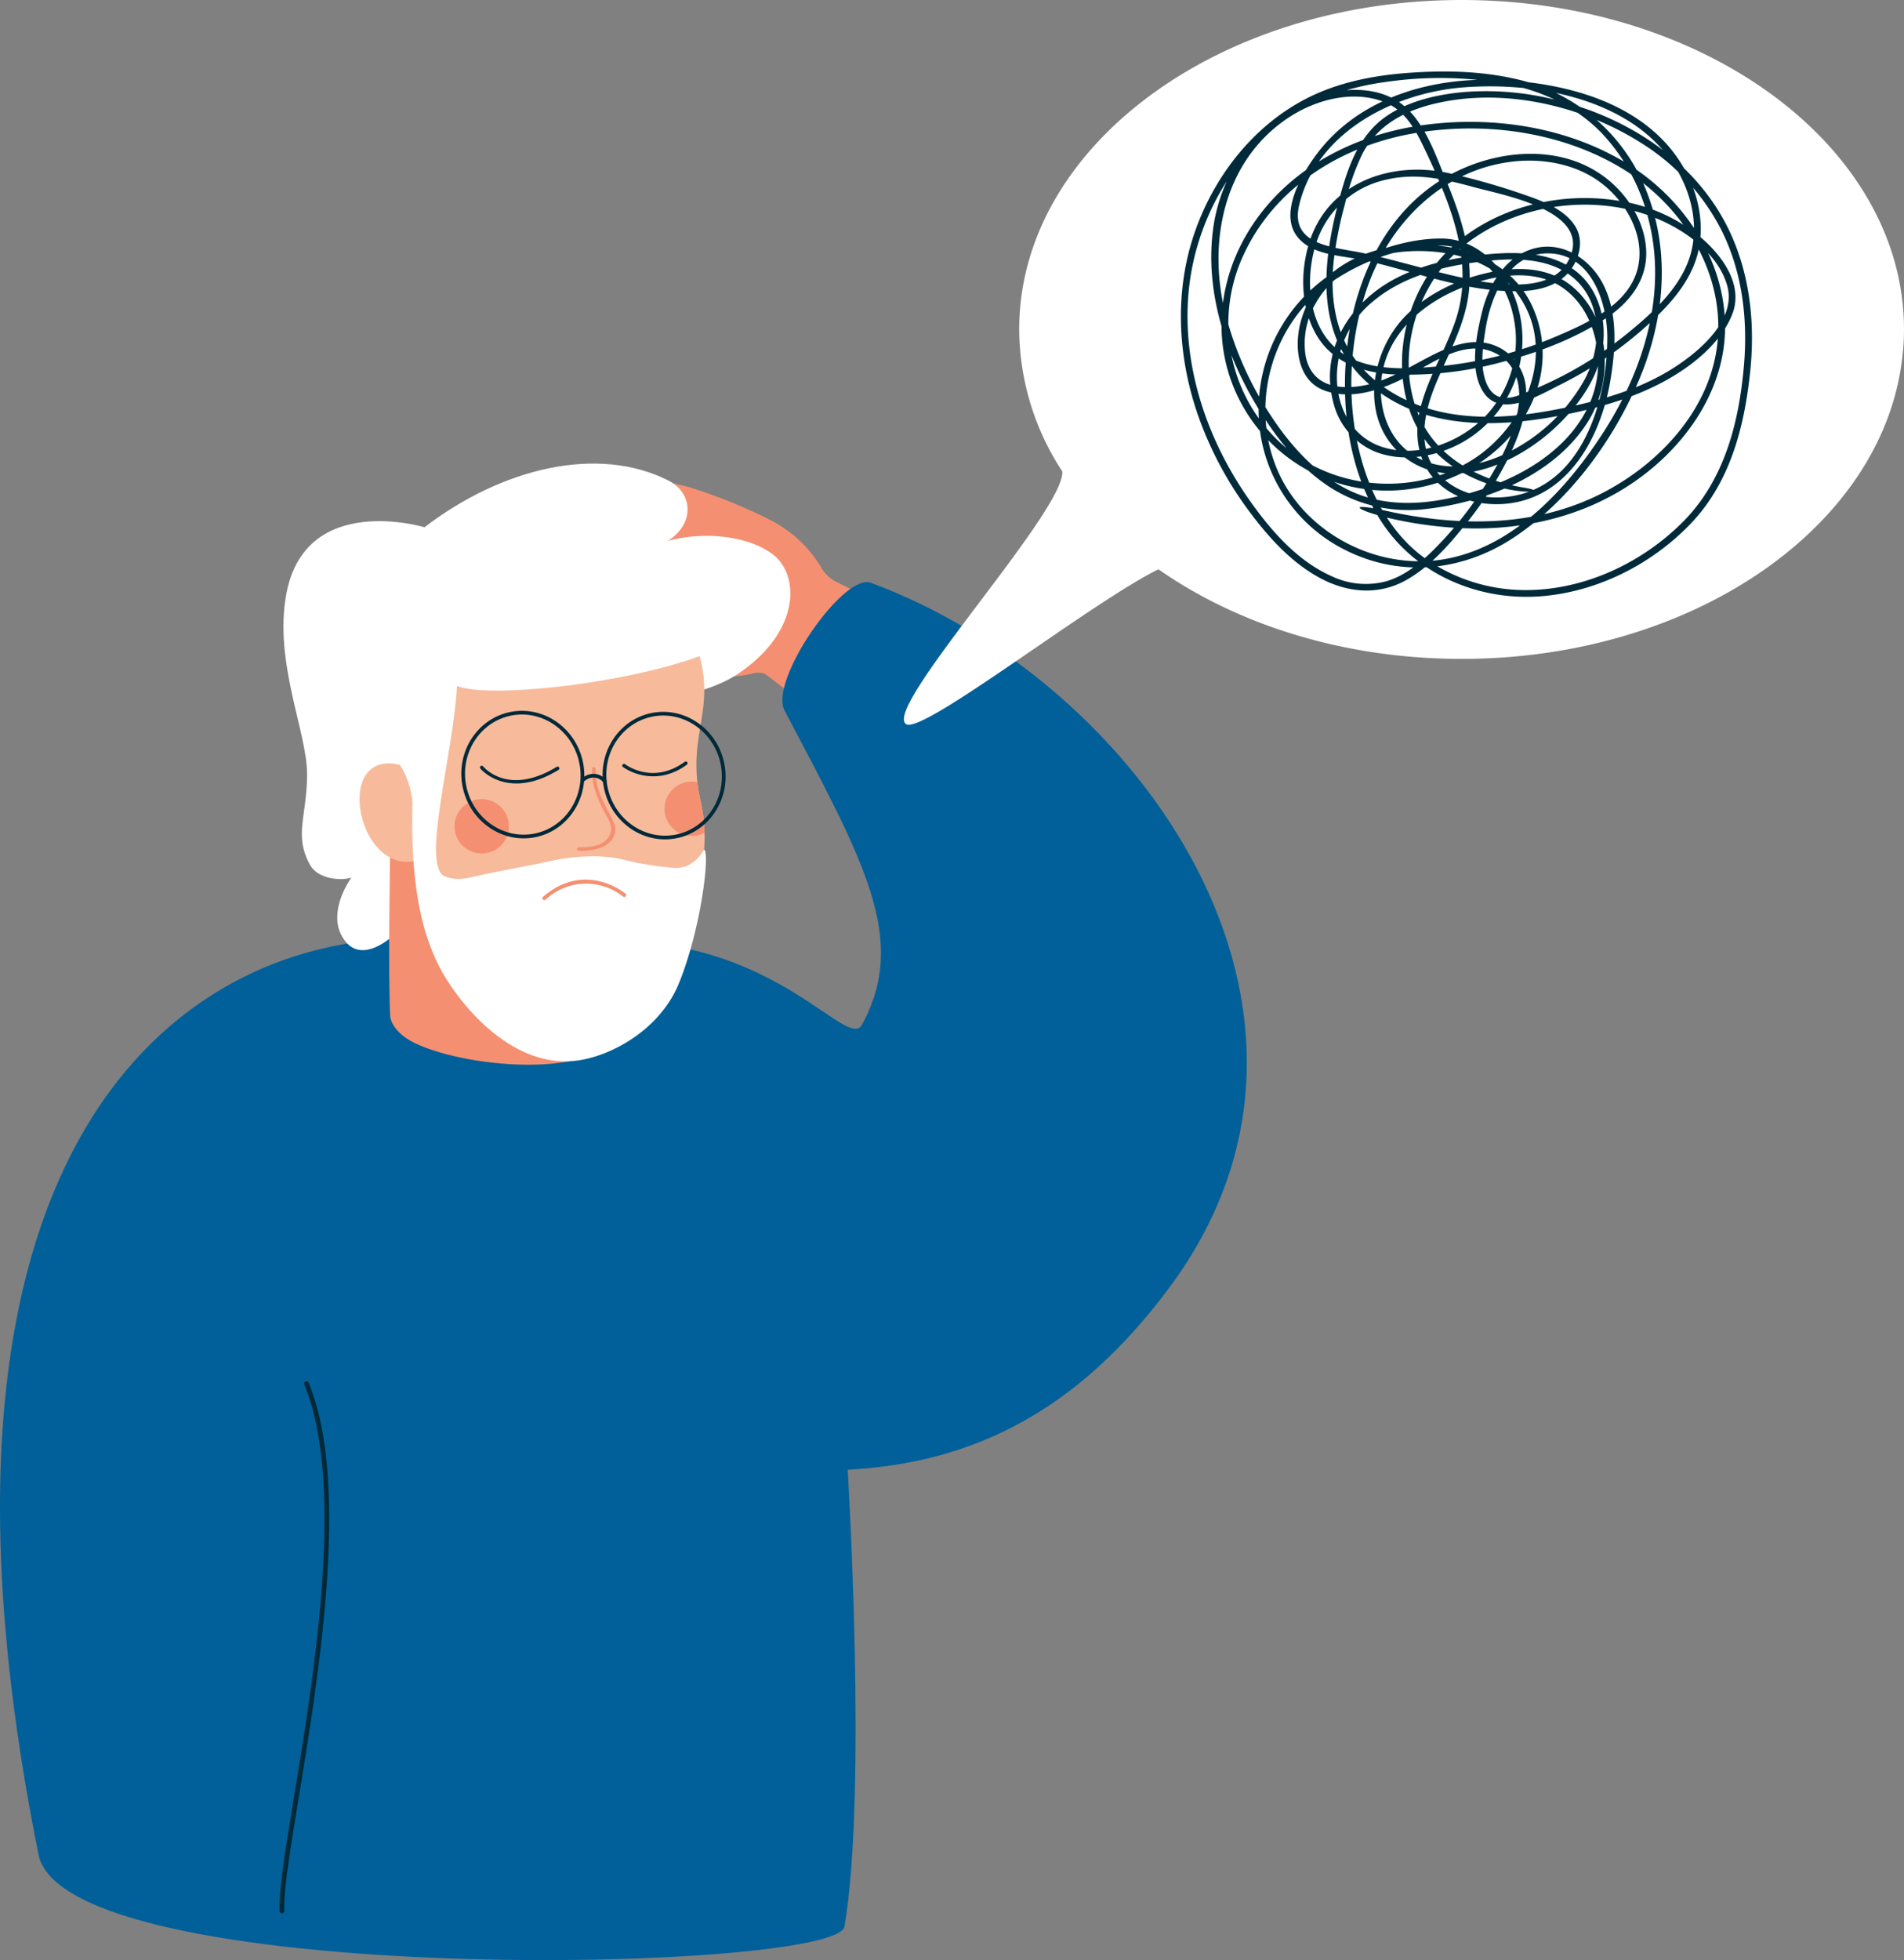
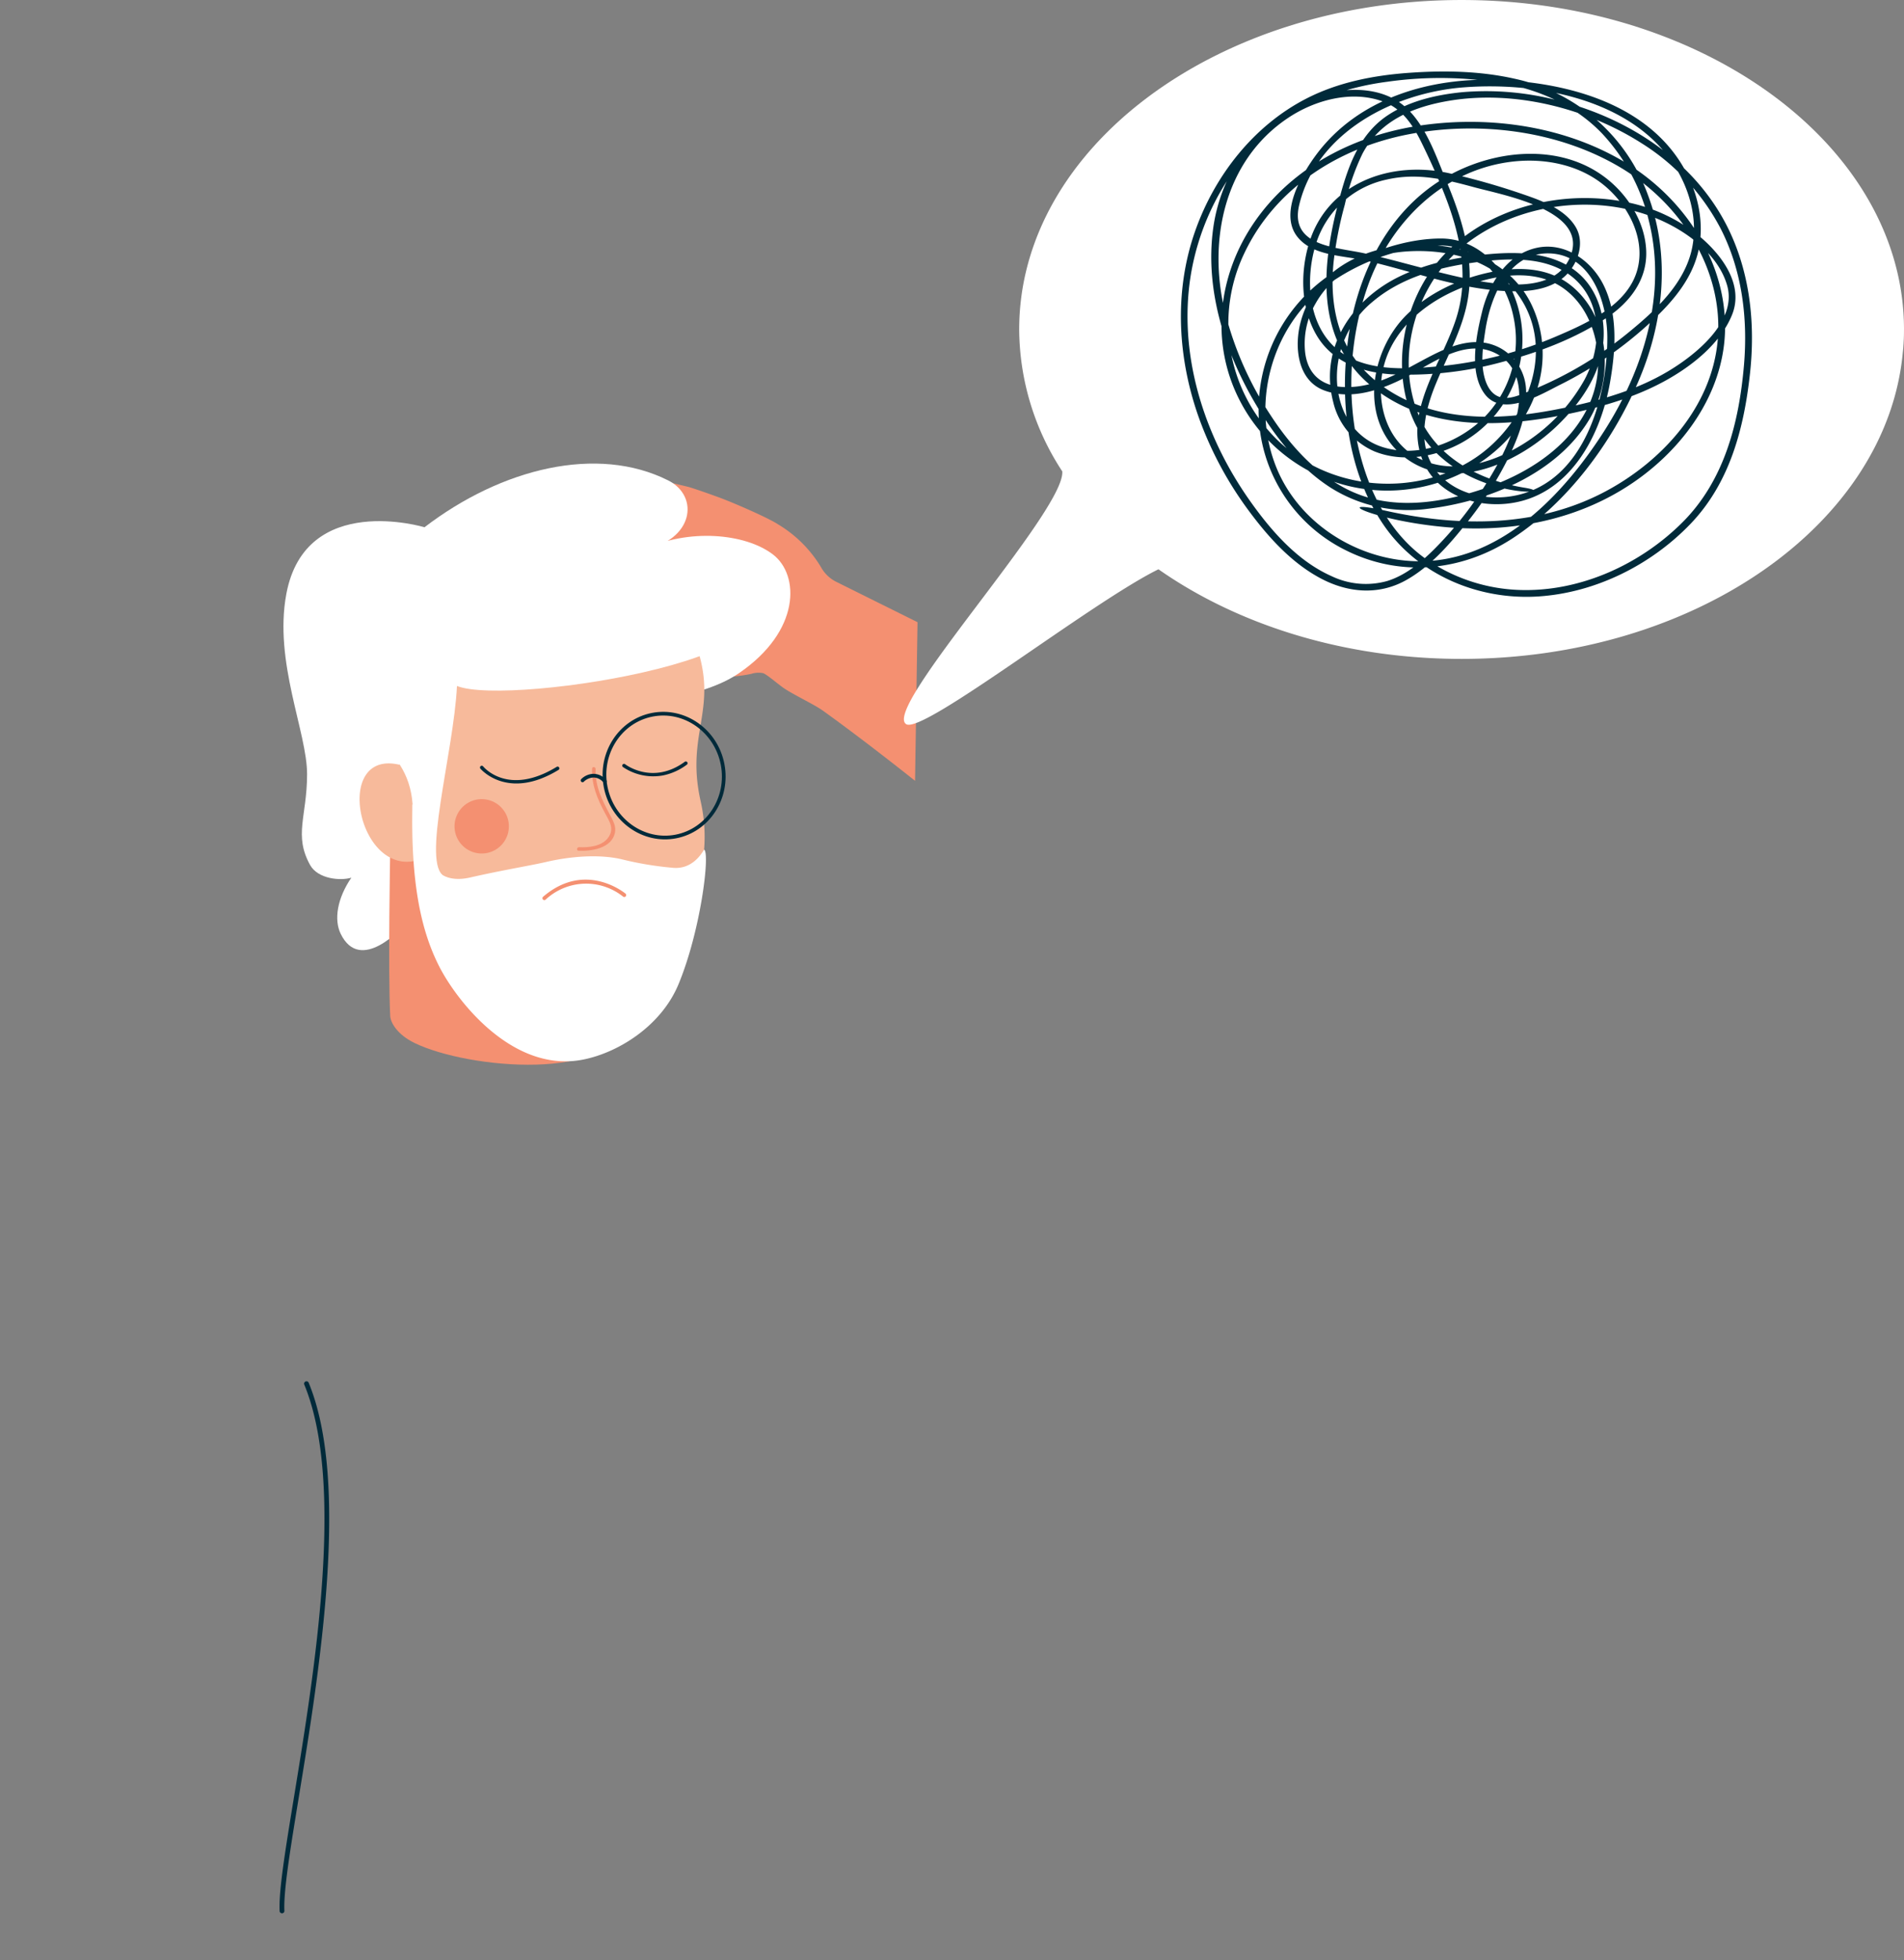
<svg xmlns="http://www.w3.org/2000/svg" width="475.179" height="489.075" viewBox="0 0 475.179 489.075">
  <rect x="0" y="0" width="475.179" height="489.075" fill="#808080" stroke="none" />
  <g id="Group_215" data-name="Group 215" transform="translate(-34.405 -31.397)">
    <g id="Group_317" data-name="Group 317" transform="translate(34.405 147.07)">
      <path id="Path_138" data-name="Path 138" d="M195.168,166.466S182.962,156.7,172.084,148.9c-2.086-1.495-7.825-4.2-9.933-5.75-2.022-1.486-4-3.245-4.938-3.558a5.994,5.994,0,0,0-2.862.168c-.061.016-.11.029-.141.035-.29.061-.707.145-1.239.233a40.865,40.865,0,0,1-4.533.513,25.587,25.587,0,0,1-3.433-.025l-.55-.061-.276-.035-.239-.035-.877-.141c-.593-.106-1.184-.225-1.783-.358a34.591,34.591,0,0,1-3.709-1.035c-.644-.225-1.294-.464-1.981-.769-.346-.155-.687-.309-1.055-.5l-.665-.341c-1.02-.515-2.047-1.022-3.018-1.6-.245-.139-.487-.286-.724-.433l-.358-.221-.178-.112-.088-.057-.02-.014.018.008-.01-.008-.045-.027-.176-.112-.11-.08c-.072-.053-.172-.114-.256-.172-.176-.117-.354-.225-.532-.333a9.426,9.426,0,0,0-2.159-.979c-.515-.145-.838-.227-1.249-.329s-.812-.188-1.2-.27c-1.564-.325-2.92-.5-3.86-.609l-1.088-.108-.36-.027-.131-.01a3.517,3.517,0,0,1,.239-7.023l1.7-.018c1.057-.008,2.556,0,4.4.061.462.018.945.043,1.452.076s1.125.1,1.576.135a27.915,27.915,0,0,1,3.8.636c.325.08.652.164.979.26l.5.151.266.088.2.061c.274.092.55.184.826.278.233.078.466.159.7.247l-.971-.626-2.791-1.846c-.983-.669-2.018-1.374-3.079-2.116l-.4-.28-.2-.139-.025-.018-.012-.008.006,0-.752-.487c-.5-.317-.912-.566-1.341-.8-.217-.119-.446-.235-.7-.356l-.384-.184-.2-.094-.051-.025-.025-.01-.012-.006c-.125-.049.155.059.121.045l-.121-.049q-.951-.4-1.912-.8c-1.27-.55-2.546-1.084-3.789-1.644s-2.466-1.11-3.641-1.668-2.306-1.108-3.372-1.648-2.073-1.055-2.991-1.562-1.765-.953-2.5-1.388-1.384-.8-1.908-1.127c-1.053-.636-1.64-1.039-1.64-1.039a2.773,2.773,0,0,1,1.883-5.04s.556.063,1.523.223c-.489-.249-.977-.5-1.462-.754-1.147-.6-2.294-1.208-3.429-1.838a3.217,3.217,0,0,1-1.46-3.905,3.31,3.31,0,0,1,4.052-1.951c.986.28,1.965.579,2.942.879a3.018,3.018,0,0,1-1.542-3.629,3.113,3.113,0,0,1,3.756-1.967l6.831,1.754a2.824,2.824,0,0,1-.223-1.458,2.862,2.862,0,0,1,3.171-2.519s.814.092,2.21.329c.7.108,17.441,4,18.185,4.21,1.936.564,6.962,2.36,8.581,2.989,3.736,1.45,11.325,4.762,13.748,6.359a31.133,31.133,0,0,1,10.679,10.683,8.871,8.871,0,0,0,3.652,3.554l20.418,10.139Z" transform="translate(33.199 -87.309)" fill="#f49071" />
      <g id="Group_215-2" data-name="Group 215" transform="translate(0 29.574)">
-         <path id="Path_139" data-name="Path 139" d="M162.908,195.139c59.016-14.353,82.368,25.6,86.645,17.7,11.566-21.364.585-40.486-19.373-78.416-3.881-7.375,14.705-34.338,21.54-31.819,66.645,24.574,125.588,107.131,74.523,175.851-23.033,31-49.171,43.794-80.278,45.467,0,.01,4.944,80.808-.82,114-2.386,11.622-195.469,15.539-201.188-18.289C2.492,213.023,106.026,178.076,162.908,195.139Z" transform="translate(-34.405 -102.435)" fill="#016099" />
-       </g>
+         </g>
      <g id="Group_216" data-name="Group 216" transform="translate(69.757 228.92)">
        <path id="Path_140" data-name="Path 140" d="M69.143,332.741h.031a.6.6,0,0,0,.568-.63c-.243-4.883,1.452-15.247,3.6-28.365,5.105-31.224,12.824-78.405,2.437-103.442a.6.6,0,0,0-1.1.458c10.254,24.724,2.572,71.7-2.513,102.792C70,316.742,68.3,327.159,68.546,332.173A.6.6,0,0,0,69.143,332.741Z" transform="translate(-68.522 -199.932)" fill="#002a3a" />
      </g>
      <g id="Group_316" data-name="Group 316" transform="translate(70.746 0)">
        <g id="Group_224" data-name="Group 224">
          <g id="Group_223" data-name="Group 223">
            <g id="Group_222" data-name="Group 222">
              <g id="Group_221" data-name="Group 221">
                <g id="Group_220" data-name="Group 220">
                  <g id="Group_219" data-name="Group 219">
                    <g id="Group_218" data-name="Group 218">
                      <g id="Group_217" data-name="Group 217">
                        <path id="Path_141" data-name="Path 141" d="M74.9,165.575c.051-10.522-8.385-28.11-5.167-45.146,4.823-25.531,34.468-16.572,34.468-16.572,19.3-14.779,43.14-20.551,60.793-11.7,7.986,4.005,6.259,15.03-6.073,17.279,11.106-5.316,25.337-4.112,32.283,1.243,6.6,5.091,6.939,19.052-8.559,29.612-9.432,6.424-23.924,6.635-36.652,10.988-12.534,4.286-31.148,27.259-35.166,41.68-1.636,5.878-6.978,12.3-11.691,10.2-.415.47-10.943,12.251-15.856,2.13-1.715-3.533-.867-8.837,2.67-14-2.678.84-8.375.358-10.319-3.188C71.544,180.654,74.856,176.1,74.9,165.575Z" transform="translate(-69.006 -87.971)" fill="#fff" />
                      </g>
                    </g>
                  </g>
                </g>
              </g>
            </g>
          </g>
        </g>
        <g id="Group_232" data-name="Group 232" transform="translate(26.384 96.225)">
          <g id="Group_231" data-name="Group 231">
            <g id="Group_230" data-name="Group 230">
              <g id="Group_229" data-name="Group 229">
                <g id="Group_228" data-name="Group 228">
                  <g id="Group_227" data-name="Group 227">
                    <g id="Group_226" data-name="Group 226">
                      <g id="Group_225" data-name="Group 225">
                        <path id="Path_142" data-name="Path 142" d="M82.165,135.033s-.575,30.432,0,41.623c.084,1.611,1.713,4.6,6.081,6.727,13.3,6.461,49.844,9.906,53.181-5.95,1.566-7.445.916-29.49.916-29.49Z" transform="translate(-81.91 -135.033)" fill="#f49071" />
                      </g>
                    </g>
                  </g>
                </g>
              </g>
            </g>
          </g>
        </g>
        <g id="Group_297" data-name="Group 297" transform="translate(17.275 19.362)">
          <g id="Group_240" data-name="Group 240" transform="translate(1.717 9.288)">
            <g id="Group_239" data-name="Group 239">
              <g id="Group_238" data-name="Group 238">
                <g id="Group_237" data-name="Group 237">
                  <g id="Group_236" data-name="Group 236">
                    <g id="Group_235" data-name="Group 235">
                      <g id="Group_234" data-name="Group 234">
                        <g id="Group_233" data-name="Group 233">
                          <path id="Path_143" data-name="Path 143" d="M92.721,172.314c.912,19.886,19.6,32.683,39.907,32.91,13.58.147,25.308-11.542,30.066-27.208a39.947,39.947,0,0,0,1.7-12.577,40.565,40.565,0,0,0-.986-7.892c-.082-.376-.164-.752-.237-1.108-.249-1.255-.433-2.454-.562-3.594-1.611-14.284,5.518-20.377-1.274-36.724-3.736-9.011-5.275-3.5-10.863-6.066-8.532-4.709-69.961-25.629-70.734,26.926-.049,3.314,5.827,3.956,8.571,11.513C71.534,144.464,77.781,176.448,92.721,172.314Z" transform="translate(-78.294 -101.983)" fill="#f7ba9b" />
                        </g>
                      </g>
                    </g>
                  </g>
                </g>
              </g>
            </g>
          </g>
          <g id="Group_248" data-name="Group 248" transform="translate(55.986 56.37)">
            <g id="Group_247" data-name="Group 247">
              <g id="Group_246" data-name="Group 246">
                <g id="Group_245" data-name="Group 245">
                  <g id="Group_244" data-name="Group 244">
                    <g id="Group_243" data-name="Group 243">
                      <g id="Group_242" data-name="Group 242">
                        <g id="Group_241" data-name="Group 241">
                          <path id="Path_144" data-name="Path 144" d="M105.205,145.873c3.243.159,8.221-.593,9.082-4.416.378-1.683-.472-3.116-1.239-4.56-1.955-3.68-3.711-7.064-3.566-11.389.02-.568-.861-.7-.881-.131-.139,4.134,1.274,7.489,3.2,11.082,1.129,2.106,2.478,3.975.73,6.259-1.583,2.067-4.762,2.392-7.191,2.274-.57-.027-.7.855-.131.881Z" transform="translate(-104.837 -125.01)" fill="#f49071" />
                        </g>
                      </g>
                    </g>
                  </g>
                </g>
              </g>
            </g>
          </g>
          <g id="Group_256" data-name="Group 256">
            <g id="Group_255" data-name="Group 255">
              <g id="Group_254" data-name="Group 254">
                <g id="Group_253" data-name="Group 253">
                  <g id="Group_252" data-name="Group 252">
                    <g id="Group_251" data-name="Group 251">
                      <g id="Group_250" data-name="Group 250">
                        <g id="Group_249" data-name="Group 249">
                          <path id="Path_145" data-name="Path 145" d="M169.425,109.4C137.273,93.82,85.771,86.043,77.643,133.983c-2.075,12.231,13.623,12.791,14.766,29.167.137,21.5,17.126,22.2,8,17.931-5.976-2.8,2.251-30.831,3.073-47.515C116.69,138.907,201.577,124.991,169.425,109.4Z" transform="translate(-77.455 -97.441)" fill="#fff" />
                        </g>
                      </g>
                    </g>
                  </g>
                </g>
              </g>
            </g>
          </g>
          <g id="Group_265" data-name="Group 265" transform="translate(31.772 56.031)">
            <g id="Group_264" data-name="Group 264">
              <g id="Group_263" data-name="Group 263">
                <g id="Group_262" data-name="Group 262">
                  <g id="Group_261" data-name="Group 261">
                    <g id="Group_260" data-name="Group 260">
                      <g id="Group_259" data-name="Group 259">
                        <g id="Group_258" data-name="Group 258">
                          <g id="Group_257" data-name="Group 257">
                            <path id="Path_146" data-name="Path 146" d="M107.973,128.146c-9.714,3.566-14.822-2.511-14.881-2.582a.441.441,0,0,1,.685-.556c.254.309,6.326,7.473,18.369.106a.442.442,0,0,1,.46.754A26.246,26.246,0,0,1,107.973,128.146Z" transform="translate(-92.994 -124.844)" fill="#002a3a" />
                          </g>
                        </g>
                      </g>
                    </g>
                  </g>
                </g>
              </g>
            </g>
          </g>
          <g id="Group_274" data-name="Group 274" transform="translate(67.265 54.956)">
            <g id="Group_273" data-name="Group 273">
              <g id="Group_272" data-name="Group 272">
                <g id="Group_271" data-name="Group 271">
                  <g id="Group_270" data-name="Group 270">
                    <g id="Group_269" data-name="Group 269">
                      <g id="Group_268" data-name="Group 268">
                        <g id="Group_267" data-name="Group 267">
                          <g id="Group_266" data-name="Group 266">
                            <path id="Path_147" data-name="Path 147" d="M120.615,127.795a13.494,13.494,0,0,1-10.088-2.086.441.441,0,0,1,.536-.7c.282.215,6.978,5.189,14.9-.6a.441.441,0,1,1,.521.712A14.868,14.868,0,0,1,120.615,127.795Z" transform="translate(-110.353 -124.319)" fill="#002a3a" />
                          </g>
                        </g>
                      </g>
                    </g>
                  </g>
                </g>
              </g>
            </g>
          </g>
          <g id="Group_282" data-name="Group 282" transform="translate(25.416 64.363)">
            <g id="Group_281" data-name="Group 281">
              <g id="Group_280" data-name="Group 280">
                <g id="Group_279" data-name="Group 279">
                  <g id="Group_278" data-name="Group 278">
                    <g id="Group_277" data-name="Group 277">
                      <g id="Group_276" data-name="Group 276">
                        <g id="Group_275" data-name="Group 275">
                          <path id="Path_148" data-name="Path 148" d="M90.3,138.04a6.782,6.782,0,1,0,2.466-7.886A6.786,6.786,0,0,0,90.3,138.04Z" transform="translate(-89.885 -128.919)" fill="#f49071" />
                        </g>
                      </g>
                    </g>
                  </g>
                </g>
              </g>
            </g>
          </g>
          <g id="Group_290" data-name="Group 290" transform="translate(77.822 59.99)">
            <g id="Group_289" data-name="Group 289">
              <g id="Group_288" data-name="Group 288">
                <g id="Group_287" data-name="Group 287">
                  <g id="Group_286" data-name="Group 286">
                    <g id="Group_285" data-name="Group 285">
                      <g id="Group_284" data-name="Group 284">
                        <g id="Group_283" data-name="Group 283">
-                           <path id="Path_149" data-name="Path 149" d="M115.931,135.9a6.8,6.8,0,0,0,9.581,3.635,40.567,40.567,0,0,0-.986-7.892c-.082-.376-.164-.752-.237-1.108-.249-1.255-.433-2.454-.562-3.594a6.72,6.72,0,0,0-5.33,1.071A6.8,6.8,0,0,0,115.931,135.9Z" transform="translate(-115.516 -126.781)" fill="#f49071" />
-                         </g>
+                           </g>
                      </g>
                    </g>
                  </g>
                </g>
              </g>
            </g>
          </g>
          <g id="Group_296" data-name="Group 296" transform="translate(14.859 65.689)">
            <g id="Group_295" data-name="Group 295">
              <g id="Group_294" data-name="Group 294">
                <g id="Group_293" data-name="Group 293">
                  <g id="Group_292" data-name="Group 292">
                    <g id="Group_291" data-name="Group 291">
                      <path id="Path_150" data-name="Path 150" d="M157.568,140.826c1.533.908-.859,20.318-6.408,33.644-4.329,10.389-15.014,17.024-23.777,18.757-17.645,3.494-31.665-14.846-35.941-23.27-4.449-8.765-7.111-20.54-6.674-40.39,2.18,1.01-.006,21.522,14.415,18.226,8.152-1.861,15.185-2.991,18.948-3.871,6.058-1.413,13.208-1.985,18.827-.681a82.867,82.867,0,0,0,12.7,2.124C154.393,145.862,156.76,142.159,157.568,140.826Z" transform="translate(-84.722 -129.568)" fill="#fff" />
                    </g>
                  </g>
                </g>
              </g>
            </g>
          </g>
        </g>
        <g id="Group_298" data-name="Group 298" transform="translate(64.627 103.813)">
          <path id="Path_151" data-name="Path 151" d="M101.092,143.855a.46.46,0,0,0,.311-.117,14.8,14.8,0,0,1,19.324-.773.479.479,0,0,0,.622-.73c-.1-.082-9.982-8.307-20.567.779a.475.475,0,0,0-.051.673A.467.467,0,0,0,101.092,143.855Z" transform="translate(-100.614 -138.744)" fill="#f49071" />
        </g>
        <g id="Group_315" data-name="Group 315" transform="translate(44.382 61.689)">
          <g id="Group_305" data-name="Group 305">
            <g id="Group_304" data-name="Group 304">
              <g id="Group_303" data-name="Group 303">
                <g id="Group_302" data-name="Group 302">
                  <g id="Group_301" data-name="Group 301">
                    <g id="Group_300" data-name="Group 300">
                      <g id="Group_299" data-name="Group 299">
-                         <path id="Path_152" data-name="Path 152" d="M109.073,149.7c-8.3,1.6-16.4-4.12-18.06-12.746s3.738-16.944,12.037-18.543,16.4,4.12,18.06,12.748S117.37,148.1,109.073,149.7Zm-5.85-30.383c-7.8,1.5-12.869,9.336-11.3,17.463S101.1,150.3,108.9,148.793s12.869-9.334,11.3-17.461S111.021,117.815,103.223,119.315Z" transform="translate(-90.712 -118.142)" fill="#002a3a" />
-                       </g>
+                         </g>
                    </g>
                  </g>
                </g>
              </g>
            </g>
          </g>
          <g id="Group_307" data-name="Group 307" transform="translate(29.8 15.725)">
            <g id="Group_306" data-name="Group 306">
              <path id="Path_153" data-name="Path 153" d="M111.384,128.139a.466.466,0,0,1-.436-.151,3.144,3.144,0,0,0-2.519-1.231,3.615,3.615,0,0,0-2.315.988.461.461,0,0,1-.734-.558,4.453,4.453,0,0,1,3.018-1.352,4.076,4.076,0,0,1,3.247,1.55.462.462,0,0,1-.047.65A.489.489,0,0,1,111.384,128.139Z" transform="translate(-105.287 -125.833)" fill="#002a3a" />
            </g>
          </g>
          <g id="Group_314" data-name="Group 314" transform="translate(35.262 0.254)">
            <g id="Group_313" data-name="Group 313">
              <g id="Group_312" data-name="Group 312">
                <g id="Group_311" data-name="Group 311">
                  <g id="Group_310" data-name="Group 310">
                    <g id="Group_309" data-name="Group 309">
                      <g id="Group_308" data-name="Group 308">
                        <path id="Path_154" data-name="Path 154" d="M126.321,149.823c-8.3,1.6-16.4-4.12-18.062-12.746s3.74-16.946,12.037-18.543,16.4,4.12,18.06,12.746S134.618,148.224,126.321,149.823Zm-5.852-30.383c-7.8,1.5-12.869,9.334-11.3,17.461s9.182,13.517,16.981,12.016,12.871-9.336,11.3-17.461S128.269,117.937,120.469,119.439Z" transform="translate(-107.958 -118.266)" fill="#002a3a" />
                      </g>
                    </g>
                  </g>
                </g>
              </g>
            </g>
          </g>
        </g>
      </g>
    </g>
    <path id="Path_155" data-name="Path 155" d="M184.258,149.01A65.124,65.124,0,0,1,173.507,113.6c0-45.4,49.433-82.2,110.41-82.2s110.41,36.8,110.41,82.2c0,.076-.006.149-.006.225.006,1.215-.041,2.429-.125,3.641-.014.223-.027.446-.043.667-.035.423-.084.846-.129,1.27-4.005,42.69-51.754,76.4-110.108,76.4-29.285,0-55.89-8.506-75.653-22.36-16.7,8.2-58.726,41.185-62.942,38.654C139.065,208.342,185.082,158.739,184.258,149.01Z" transform="translate(115.256 0)" fill="#fff" />
    <g id="Group_319" data-name="Group 319" transform="translate(329.122 49.237)">
      <g id="Group_318" data-name="Group 318">
        <path id="Path_156" data-name="Path 156" d="M245.024,153.84c17.332,1.462,34.843-2.3,48.863-12.926,11.992-9.09,20.982-22.926,20.448-38.4-.573-16.549-11.043-31.361-24.951-39.729-14.877-8.951-33.45-11.652-50.5-9.274-16.551,2.306-32.319,10.188-41.97,24.159-9.058,13.114-11.113,29.876-3.817,44.272a41.408,41.408,0,0,0,38.476,22.726c15.56-.572,30.958-10.076,35.879-25.323A28.551,28.551,0,0,0,265.8,97.784c-3.756-7.352-10.767-11.763-18.688-13.521-15.044-3.337-34.055,1.675-38.633,18.189-1.687,6.085-.992,14.68,5.8,17.234,6.819,2.566,14.476-.186,20.542-3.37,6.334-3.323,14.5-9.528,21.955-6.04,5.67,2.656,6.9,8.594,5.888,14.29-1.176,6.594-4.416,12.787-7.941,18.408a91.643,91.643,0,0,1-13.09,16.48c-3.314,3.278-7.058,6.383-11.577,7.794a19.752,19.752,0,0,1-13.85-1.178c-8.612-3.809-15.2-11.409-20.52-18.954-10.614-15.061-16.966-33.628-15.192-52.175,1.578-16.519,10.121-32.741,23.64-42.551,7.667-5.565,16.666-8.516,26.006-9.72a93.586,93.586,0,0,1,29.408.505c9.125,1.771,17.678,5.686,24.157,12.466A48.344,48.344,0,0,1,295.363,77.5c4.455,18.048-1.247,36.683-10.965,52.009-9.4,14.826-23.779,30.539-42.25,32.6-16.251,1.807-33.256-7.6-39.617-22.8-6.674-15.946-1.54-35.333,12.278-45.72a53.076,53.076,0,0,1,25.957-9.951c5.547-.568,10.419.934,14.3,5a26.208,26.208,0,0,1,6.443,12.542,27.5,27.5,0,0,1-7.222,25.2c-6.349,6.373-16.617,10.289-25.49,7.428-7.465-2.409-11.225-9.614-11.317-17.138a24.445,24.445,0,0,1,9.072-19.232c6.733-5.649,15.568-8.252,24.123-9.5,8.418-1.229,19.275-2.192,26.13,3.934,7.142,6.383,6.67,17.3,2.478,25.143a44.379,44.379,0,0,1-19.125,18.179c-7.436,3.689-16.876,5.334-24.123.313-7.021-4.868-8.9-14.451-6.737-22.319,2.339-8.5,9.514-14.685,17.291-18.23,8.062-3.674,19.267-6.3,27.145-.938,6.028,4.1,8.884,11.63,8.929,18.712.051,8.285-4.028,15.578-10.064,21.064-6.371,5.788-14.5,9.44-22.718,11.738-10.092,2.822-20.859,3.6-30.389-1.439-7.806-4.128-13.873-10.986-18.625-18.3a83.844,83.844,0,0,1-11.362-25.816c-4.249-17.676-.164-37.531,15.658-48.186,6.721-4.527,15.874-7.062,23.761-4.2,4.84,1.754,7.541,5.9,9.7,10.323,2.261,4.639,4.408,9.377,6.226,14.206,3.621,9.632,5.6,19.857,2.314,29.876-2.623,7.992-7.522,15.239-9.17,23.558-1.278,6.463.131,13.335,5.3,17.741,4.465,3.809,10.679,5.232,16.439,4.676,15.406-1.486,23.5-16.482,25.914-30.3,1.378-7.9,2.043-16.944-1.654-24.337-3.022-6.046-9.622-10.71-16.574-9.232-7.567,1.609-11.984,8.937-13.7,15.93-1.448,5.9-3.343,14.93.5,20.358,4.457,6.3,13.981.376,19.058-2.153a96.528,96.528,0,0,0,22.456-15.515c5.823-5.388,11.211-11.673,12.321-19.8,1.033-7.584-1.423-15.408-5.809-21.583C292.4,47.48,273.917,42.861,257.818,42.228c-17.042-.673-35.014,4.5-45.542,18.719-3.613,4.878-9.148,14.372-4.823,20.207,3.717,5.018,11.534,4.858,17.077,6.107,12.458,2.805,25.108,7.864,38.038,7.7,4.5-.053,9.405-1,12.546-4.5,2.75-3.067,4.167-7.874,1.926-11.589-2.668-4.42-8.424-6.508-13.047-8.095a176.278,176.278,0,0,0-18.465-5.263c-14.576-3.261-30.5,2.353-35.051,17.615-2.163,7.263-2.012,15.952,1.836,22.644,3.92,6.817,11.272,9.407,18.764,9.9a88.808,88.808,0,0,0,27.776-3.106c8.917-2.325,18.042-5.794,25.773-10.879,5.938-3.9,10.426-9.657,10.035-17.064-.362-6.839-4.306-13.268-9.542-17.52-11.691-9.5-29.017-7.575-41.216-.17-14.188,8.614-21.6,24.56-23.7,40.551-2.014,15.322-.029,32.561,8.816,45.61,8.563,12.632,23.8,19.013,38.84,18.005,14.2-.951,27.981-7.835,37.809-18.042,9.876-10.258,13.433-23.912,14.924-37.771,1.257-11.7.119-23.744-4.77-34.54-7.954-17.57-24.989-28.88-43.3-33.43a70.63,70.63,0,0,0-23.6-2.047c-6.439.615-13.223,2.135-18.688,5.735-7,4.611-9.794,12.317-11.924,20.056-4.41,16.02-6.864,34.982,7.179,47.049,14.192,12.2,34.047,10.877,51.163,7.158,7.819-1.7,15.613-4.061,22.659-7.919,6.668-3.65,13.848-9.264,16.784-16.517,2.985-7.377-2.386-14.68-7.778-19.3a41.766,41.766,0,0,0-20.211-9.1c-15.1-2.57-32.1,1.628-43.115,12.6C235,94.985,231.043,111.2,235.6,124.612c7.837,23.057,39.911,21.162,28.676,19.361-11.2-1.8-22.4-7.635-26.658-18.76-5.6-14.627-.243-32.389,11.941-41.958,12.781-10.039,31.43-12.642,46.581-6.911,7.631,2.885,16.324,8.868,18.719,17.116,2.642,9.1-8.1,17.553-14.922,21.583-7.162,4.23-15.239,6.715-23.319,8.5-10.215,2.255-20.947,3.756-31.348,1.877-8.238-1.491-16.333-5.353-21.867-11.763-6.279-7.271-7.7-16.893-6.727-26.184a93.583,93.583,0,0,1,2.766-14.1,59.806,59.806,0,0,1,4.416-12.736c4.421-8.385,12.9-11.775,21.814-13.241,16.212-2.666,34.231,1.914,47.945,10.687a55.389,55.389,0,0,1,19.553,21.084c5.437,10.54,6.907,22.585,5.895,34.3-1.241,14.364-4.921,28.752-15.372,39.175-10.563,10.538-25.562,17.353-40.61,16.848a43.522,43.522,0,0,1-23.051-7.5c-6.688-4.582-11.421-11.495-14.38-18.962-6.058-15.294-5.952-33.683-.544-49.139,5.672-16.214,19.06-29.527,36.689-31.334,7.966-.818,16.521.957,22.718,6.255,5.723,4.891,9.99,13,7.98,20.647-2.353,8.953-12.589,13.478-20.344,16.793a97.607,97.607,0,0,1-29.046,7.41c-8.592.816-19.62,1.517-26.38-4.938-6.52-6.226-7.048-16.958-4.615-25.129a23.592,23.592,0,0,1,17.809-16.508c7.555-1.738,14.509-.076,21.783,1.908,7.584,2.065,29.97,6,23.571,18.275-2.507,4.8-8,5.987-13,6.009-6.385.029-12.746-1.45-18.913-2.969-6.347-1.562-12.626-3.415-19.011-4.817-7.074-1.556-18.815-1.7-16.259-12.151,4.453-18.21,23.765-27.944,41.056-29.263,17.046-1.3,38.715,2.323,50.2,16.267,5.373,6.524,8.508,15.431,6.766,23.875-1.838,8.894-9.242,15.621-15.981,21.129a94.622,94.622,0,0,1-24.6,14.519c-2.218.889-5.048,2.274-7.457,1.456-2.036-.689-3.093-2.593-3.666-4.543-1.135-3.862-.48-8.179.117-12.072,1.282-8.34,5.723-19.426,15.9-19.2,10.614.239,14.554,12.354,14.543,21.072-.02,15.042-5.821,35.738-22.773,39.312-6.483,1.368-14.135.031-18.874-4.883-6.13-6.355-4.222-15.437-1.221-22.773,3.145-7.682,7.494-15,8.342-23.409.943-9.328-1.963-18.543-5.51-27.046-2.822-6.762-5.729-15.981-12.2-20.191-5.9-3.842-14.069-3.421-20.489-1.223-13.807,4.725-23.456,18.2-25.56,32.348-2.554,17.189,3.95,34.906,13.448,49.03,4.257,6.332,9.461,12.2,15.944,16.322a36.331,36.331,0,0,0,24.106,5.161c14.993-1.758,32.054-8.7,40.191-22.129,6.238-10.295,5.375-25.764-4.521-33.618-5.987-4.75-13.846-4.721-20.982-3.079-7.3,1.681-14.453,5.03-19.855,10.3-9.432,9.209-12.188,26.752-.667,35.654,12,9.272,28.858,1.139,38.259-8,5.431-5.281,10.162-11.932,11.231-19.6.953-6.845-1.071-14.351-6.647-18.757-6.011-4.75-14.274-4.95-21.567-4.32-7.62.658-15.3,2.167-22.248,5.465-11.99,5.692-20.338,17.833-16.827,31.4A17.854,17.854,0,0,0,226.821,134.9c7.058,2.881,15.47,1.386,21.968-2.243a29.529,29.529,0,0,0,12.1-38.468c-3.345-6.96-9.5-12.419-17.52-12.395-8.062.025-16.684,2.881-23.718,6.692a40.77,40.77,0,0,0-21.714,36.446,39,39,0,0,0,21.6,34.571c13.632,6.9,29.038,5.4,41.715-2.854,13.846-9.009,24.789-23.836,31.314-38.85,6.418-14.768,8.305-31.483,2.568-46.781a45.566,45.566,0,0,0-33.258-29.083c-8.655-1.957-17.711-2.114-26.529-1.472-8.778.638-17.594,2.36-25.478,6.41-13.161,6.762-22.841,19.15-27.731,32.968-5.443,15.382-4.412,32.283,1.186,47.468a90.36,90.36,0,0,0,12.288,22.585c4.838,6.508,10.5,12.781,17.733,16.658,6.762,3.623,14.419,4.341,21.281.554,5.962-3.29,10.787-8.782,14.991-14.045a88.683,88.683,0,0,0,10.843-16.921c2.376-4.964,4.484-10.55,4.243-16.144a12.506,12.506,0,0,0-6.3-10.781c-5.61-3.124-11.665-1.065-16.991,1.632-7.019,3.554-13.454,8.087-21.64,8.021-5.576-.045-9.4-2.723-10.192-8.424a19.933,19.933,0,0,1,2.552-12.395c4.617-8.234,13.617-12.411,22.773-13.03,9.052-.613,19.526,1.488,25.875,8.44,12.73,13.936,4.725,34.712-9.687,43.673-15.206,9.456-36.037,7.277-48.758-5.349a40.616,40.616,0,0,1-7.823-46.6C202.3,69,218.191,59.073,235.484,55.773c17.672-3.372,37.509-.889,53.044,8.473,14.73,8.872,25.591,25.4,23.975,43.058-1.509,16.492-13.836,30.038-27.942,37.566-16.932,9.037-36.425,8.937-54.755,4.883C215.1,146.5,226.887,152.311,245.024,153.84Z" transform="translate(-178.547 -40.122)" fill="#002a3a" />
      </g>
    </g>
  </g>
</svg>